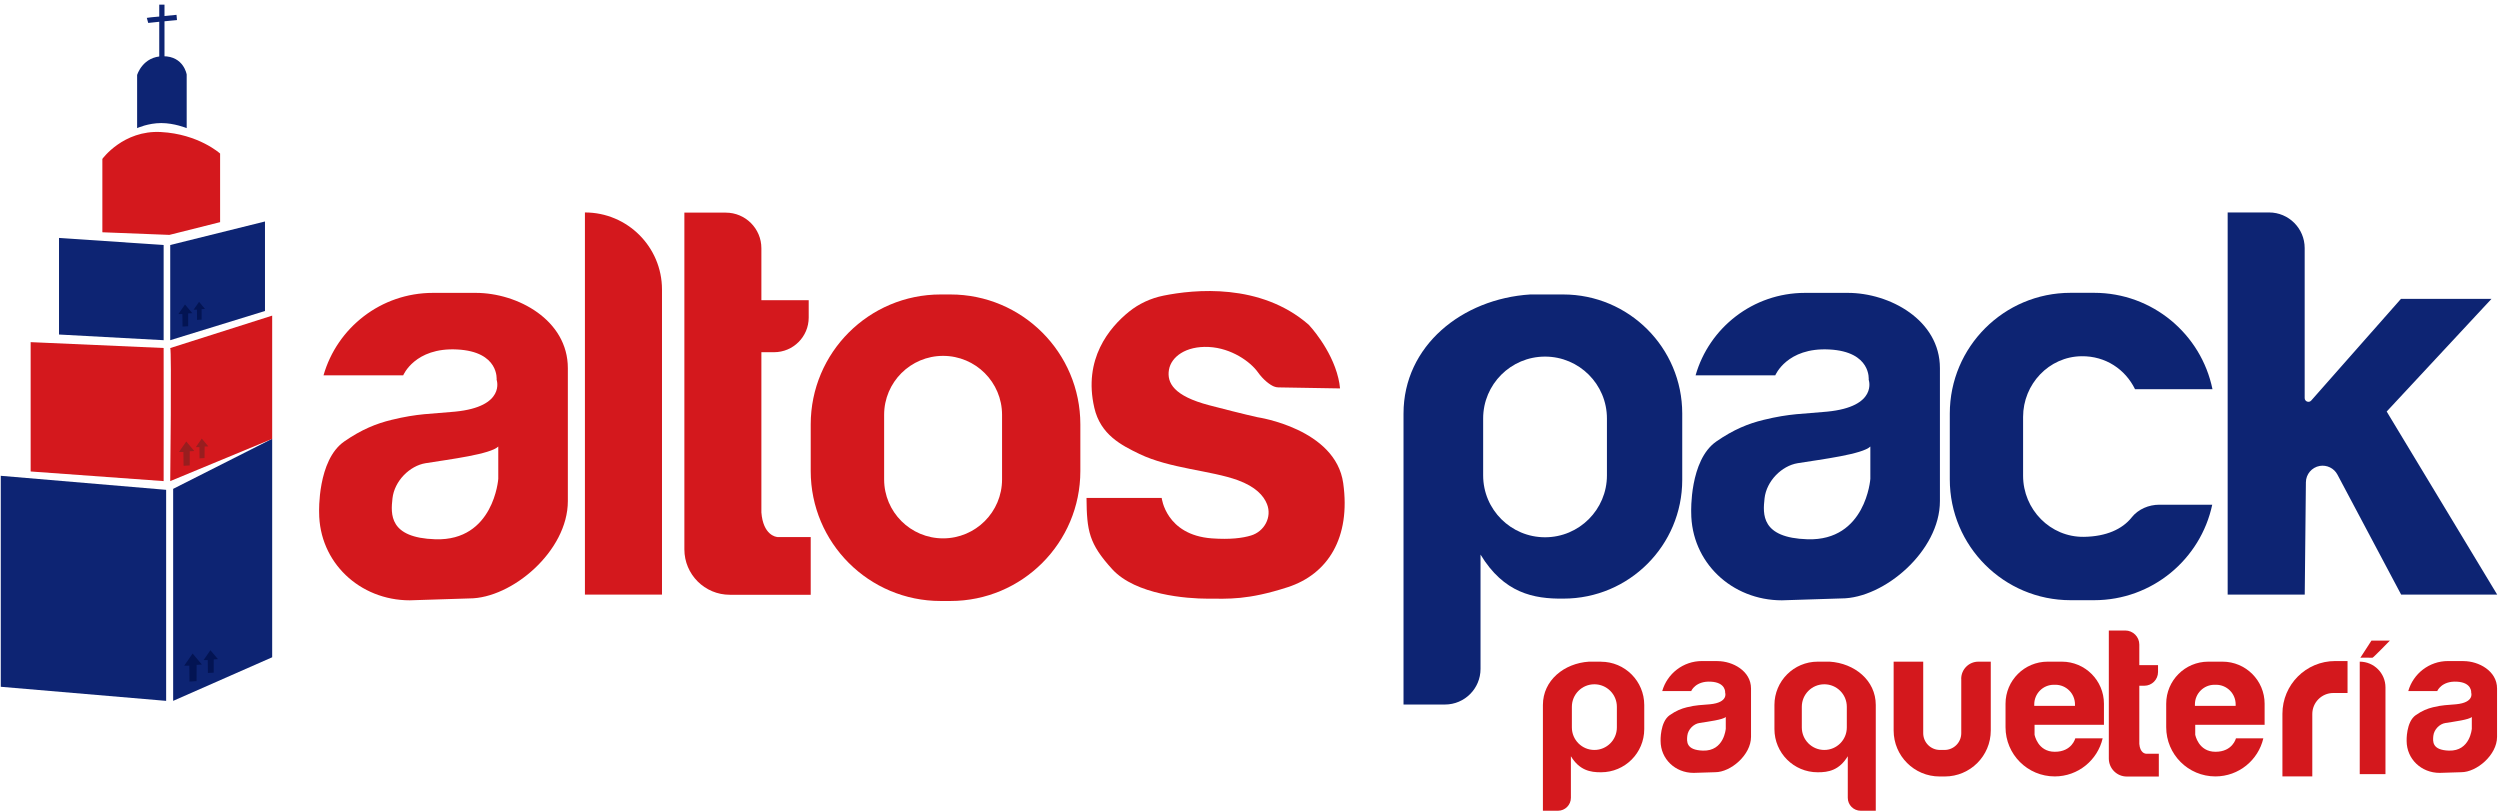
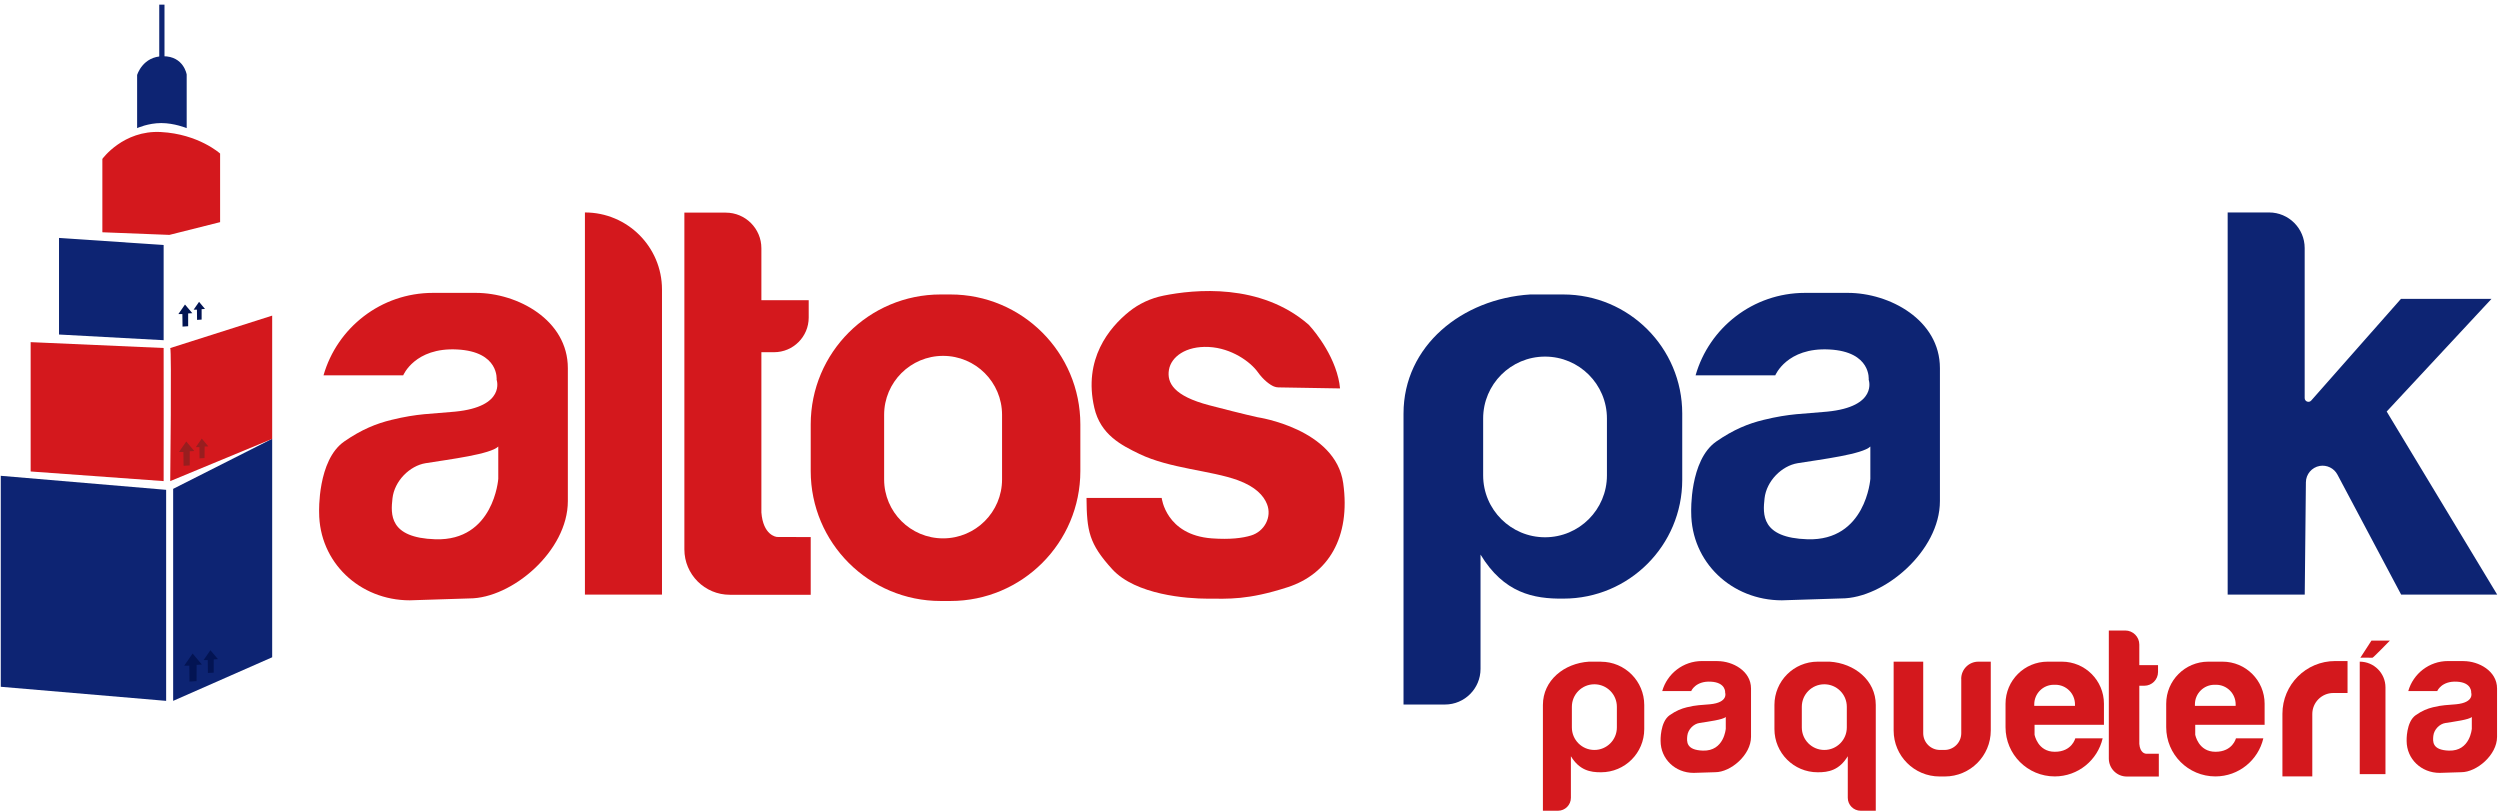
<svg xmlns="http://www.w3.org/2000/svg" width="410" height="133" viewBox="0 0 410 133" fill="none">
  <path d="M36.097 36.442V25.182C36.097 25.182 32.567 21.982 26.387 21.652C20.207 21.322 16.787 26.062 16.787 26.062V38.092L27.787 38.522L36.097 36.432V36.442Z" fill="#D4181D" />
  <path d="M30.617 21.012C30.617 21.012 28.597 20.182 26.447 20.182C24.297 20.182 22.487 21.012 22.487 21.012V12.302C22.487 12.302 23.387 9.222 26.767 9.222C30.147 9.222 30.617 12.222 30.617 12.222V21.012Z" fill="#0D2473" />
  <path d="M26.977 0.762H26.117V9.682H26.977V0.762Z" fill="#0D2473" />
-   <path d="M24.307 3.762L24.077 2.932C24.137 2.912 24.267 2.872 28.947 2.432L29.027 3.292C27.327 3.452 24.537 3.722 24.307 3.762Z" fill="#0D2473" />
  <path d="M0.127 78.032V112.632L27.247 114.942V80.332L0.127 78.032Z" fill="#0D2473" />
  <path d="M28.397 114.942L44.637 107.792V71.962L28.397 80.172V114.942Z" fill="#0D2473" />
  <path d="M31.047 109.172H30.207L31.587 107.182L33.107 108.982L32.247 109.042L32.237 111.702L31.077 111.782L31.047 109.172Z" fill="#031453" />
  <path d="M34.067 108.252H33.387L34.507 106.632L35.747 108.102L35.047 108.142V110.312L34.097 110.372L34.067 108.252Z" fill="#031453" />
  <path d="M9.677 39.022V54.862L26.837 55.792V40.182L9.677 39.022Z" fill="#0D2473" />
-   <path d="M43.457 36.322C43.457 37.872 43.457 51.002 43.457 51.002L27.917 55.792V40.182L43.457 36.322Z" fill="#0D2473" />
  <path d="M29.907 51.502H29.257L30.337 49.942L31.537 51.362L30.857 51.402V53.502L29.937 53.562L29.907 51.502Z" fill="#031453" />
  <path d="M32.297 50.782H31.757L32.647 49.502L33.617 50.662L33.067 50.702V52.412L32.317 52.462L32.297 50.782Z" fill="#031453" />
  <path d="M26.837 57.072C26.857 57.282 26.837 78.902 26.837 78.902L5.027 77.322V56.112L26.837 57.072Z" fill="#D4181D" />
  <path d="M27.917 57.072C28.167 57.282 27.917 78.902 27.917 78.902L44.637 71.972V51.762L27.917 57.082V57.072Z" fill="#D4181D" />
  <path d="M30.077 74.132H29.347L30.547 72.402L31.867 73.972L31.117 74.012V76.332L30.107 76.392L30.077 74.132Z" fill="#981E1F" />
  <path d="M32.707 73.332H32.117L33.087 71.922L34.167 73.202L33.557 73.232L33.547 75.122L32.727 75.172L32.707 73.332Z" fill="#981E1F" />
  <path d="M78.027 48.032H70.997C62.477 48.032 55.287 53.752 53.057 61.552H66.127C66.127 61.552 68.017 56.952 74.967 57.312C81.917 57.662 81.447 62.282 81.447 62.282C81.447 62.282 83.017 66.702 74.607 67.512C70.607 67.902 68.577 67.792 64.197 68.862C61.727 69.462 59.297 70.432 56.457 72.402C52.037 75.472 52.337 84.012 52.337 84.012C52.337 92.222 58.997 98.452 67.207 98.452L76.977 98.142C83.927 98.142 93.127 90.392 93.127 82.182V60.382C93.127 52.462 84.857 48.032 78.037 48.032H78.027ZM81.717 78.532C81.717 78.532 80.997 88.742 71.407 88.442C63.777 88.202 64.077 84.332 64.367 81.722C64.687 78.892 67.167 76.392 69.807 75.962C73.817 75.322 80.437 74.492 81.717 73.232V78.522V78.532Z" fill="#D4181D" />
  <path d="M95.927 34.842C102.907 34.842 108.567 40.502 108.567 47.482V97.512H95.927V34.842Z" fill="#D4181D" />
-   <path d="M127.467 88.062C127.257 88.062 125.157 87.762 124.867 84.042V57.762H126.947C130.087 57.762 132.627 55.212 132.627 52.082V49.232H124.867V40.712C124.867 37.482 122.247 34.872 119.027 34.872H112.237V90.092C112.237 94.212 115.577 97.542 119.687 97.542H132.957V88.082H127.477L127.467 88.062Z" fill="#D4181D" />
+   <path d="M127.467 88.062C127.257 88.062 125.157 87.762 124.867 84.042V57.762H126.947C130.087 57.762 132.627 55.212 132.627 52.082V49.232H124.867V40.712C124.867 37.482 122.247 34.872 119.027 34.872H112.237V90.092C112.237 94.212 115.577 97.542 119.687 97.542H132.957V88.082L127.467 88.062Z" fill="#D4181D" />
  <path d="M155.867 48.292H154.267C142.497 48.292 132.957 57.832 132.957 69.602V77.252C132.957 89.022 142.497 98.562 154.267 98.562H155.867C167.637 98.562 177.177 89.022 177.177 77.252V69.602C177.177 57.832 167.637 48.292 155.867 48.292ZM164.337 78.622C164.337 83.962 160.007 88.292 154.667 88.292C149.327 88.292 144.997 83.962 144.997 78.622V68.032C144.997 62.692 149.327 58.362 154.667 58.362C160.007 58.362 164.337 62.692 164.337 68.032V78.622Z" fill="#D4181D" />
  <path d="M178.197 81.662H190.517C190.517 81.662 191.197 87.732 198.727 88.292C201.737 88.512 203.787 88.242 205.167 87.822C207.357 87.162 208.637 84.802 207.787 82.672C207.247 81.302 205.927 79.822 202.997 78.752C198.607 77.152 191.857 76.852 186.877 74.452C183.887 73.012 180.477 71.282 179.467 66.872C177.617 58.862 181.947 53.722 185.127 51.142C186.777 49.802 188.737 48.902 190.827 48.482C195.827 47.472 206.717 46.352 214.637 53.262C214.637 53.262 218.337 57.152 219.487 62.022C219.617 62.572 219.717 63.132 219.767 63.702L209.657 63.532C209.407 63.532 209.157 63.472 208.927 63.382C208.237 63.102 207.167 62.282 206.267 61.012C205.077 59.352 201.977 57.082 198.227 56.902C194.477 56.722 192.067 58.512 191.707 60.652C191.347 62.792 192.507 64.942 198.317 66.462C204.127 67.982 206.267 68.432 206.267 68.432C206.267 68.432 219.037 70.312 220.287 79.242C221.537 88.172 217.787 94.162 211.177 96.302C204.567 98.442 201.437 98.182 198.047 98.182C194.657 98.182 186.267 97.562 182.417 93.362C178.577 89.162 178.237 87.062 178.187 81.682L178.197 81.662Z" fill="#D4181D" />
  <path d="M303.047 48.032H296.017C287.497 48.032 280.307 53.752 278.077 61.552H291.147C291.147 61.552 293.037 56.952 299.987 57.312C306.937 57.662 306.467 62.282 306.467 62.282C306.467 62.282 308.037 66.702 299.627 67.512C295.627 67.902 293.597 67.792 289.217 68.862C286.747 69.462 284.317 70.432 281.477 72.402C277.057 75.472 277.357 84.012 277.357 84.012C277.357 92.222 284.017 98.452 292.227 98.452L301.997 98.142C308.947 98.142 318.147 90.392 318.147 82.182V60.382C318.147 52.462 309.877 48.032 303.057 48.032H303.047ZM306.737 78.532C306.737 78.532 306.017 88.742 296.427 88.442C288.797 88.202 289.097 84.332 289.387 81.722C289.707 78.892 292.187 76.392 294.827 75.962C298.837 75.322 305.457 74.492 306.737 73.232V78.522V78.532Z" fill="#0D2473" />
  <path d="M256.357 48.292H250.957C239.777 49.002 230.177 56.722 230.177 67.822V115.542H236.967C240.197 115.542 242.807 112.922 242.807 109.702V90.952C246.627 97.252 251.497 98.242 256.417 98.172C267.167 98.172 275.887 89.452 275.887 78.702V67.822C275.887 57.032 267.137 48.292 256.357 48.292ZM263.537 77.962C263.537 83.562 258.997 88.112 253.387 88.112C247.787 88.112 243.237 83.572 243.237 77.962V68.632C243.237 63.032 247.777 58.482 253.387 58.482C258.987 58.482 263.537 63.022 263.537 68.632V77.962Z" fill="#0D2473" />
-   <path d="M349.587 84.872C348.037 86.792 345.437 87.982 341.777 88.042C336.257 88.132 331.787 83.552 331.787 78.022V68.372C331.787 63.012 336.017 58.482 341.377 58.422C345.327 58.372 348.557 60.582 350.147 63.832H362.847C360.997 54.802 353.007 48.022 343.437 48.022H339.577C328.637 48.022 319.767 56.892 319.767 67.832V78.622C319.767 89.562 328.637 98.432 339.577 98.432H343.437C352.957 98.432 360.897 91.722 362.807 82.772H354.147C352.397 82.772 350.687 83.492 349.587 84.862V84.872Z" fill="#0D2473" />
  <path d="M391.407 67.502L408.607 49.012H393.757L379.037 65.692C378.667 66.112 377.967 65.852 377.967 65.282V40.682C377.967 37.452 375.347 34.842 372.127 34.842H365.337V97.512H377.977L378.167 79.092C378.177 77.772 379.137 76.642 380.437 76.412C381.607 76.212 382.777 76.782 383.337 77.832L393.787 97.512H409.537L391.417 67.492L391.407 67.502Z" fill="#0D2473" />
  <path d="M351.877 123.592C351.797 123.592 350.967 123.472 350.847 122.002V112.462H351.667C352.907 112.462 353.917 111.452 353.917 110.212V109.082H350.847V105.712C350.847 104.432 349.807 103.402 348.537 103.402H345.847V124.402C345.847 126.032 347.167 127.352 348.797 127.352H354.047V123.612H351.877V123.592Z" fill="#D4181D" />
  <path d="M281.687 108.412H279.127C276.027 108.412 273.417 110.492 272.607 113.332H277.357C277.357 113.332 278.047 111.662 280.567 111.792C283.097 111.922 282.927 113.602 282.927 113.602C282.927 113.602 283.497 115.212 280.437 115.502C278.987 115.642 278.247 115.602 276.647 115.992C275.747 116.212 274.867 116.562 273.837 117.282C272.227 118.402 272.337 121.502 272.337 121.502C272.337 124.492 274.757 126.752 277.747 126.752L281.297 126.642C283.827 126.642 287.167 123.822 287.167 120.842V112.912C287.167 110.032 284.157 108.422 281.677 108.422L281.687 108.412ZM283.027 119.502C283.027 119.502 282.767 123.212 279.277 123.102C276.497 123.012 276.617 121.612 276.717 120.662C276.837 119.632 277.737 118.722 278.697 118.572C280.157 118.342 282.567 118.032 283.027 117.582V119.502Z" fill="#D4181D" />
  <path d="M404.037 108.412H401.477C398.377 108.412 395.767 110.492 394.957 113.332H399.707C399.707 113.332 400.397 111.662 402.917 111.792C405.447 111.922 405.277 113.602 405.277 113.602C405.277 113.602 405.847 115.212 402.787 115.502C401.337 115.642 400.597 115.602 398.997 115.992C398.097 116.212 397.217 116.562 396.187 117.282C394.577 118.402 394.687 121.502 394.687 121.502C394.687 124.492 397.107 126.752 400.097 126.752L403.647 126.642C406.177 126.642 409.517 123.822 409.517 120.842V112.912C409.517 110.032 406.507 108.422 404.027 108.422L404.037 108.412ZM405.377 119.502C405.377 119.502 405.117 123.212 401.627 123.102C398.847 123.012 398.967 121.612 399.067 120.662C399.187 119.632 400.087 118.722 401.047 118.572C402.507 118.342 404.917 118.032 405.377 117.582V119.502Z" fill="#D4181D" />
  <path d="M262.557 108.512H260.597C256.527 108.772 253.037 111.572 253.037 115.612V132.962H255.507C256.677 132.962 257.627 132.012 257.627 130.842V124.022C259.017 126.312 260.787 126.672 262.577 126.652C266.487 126.652 269.657 123.482 269.657 119.572V115.622C269.657 111.702 266.477 108.522 262.557 108.522V108.512ZM265.167 119.302C265.167 121.342 263.517 122.992 261.477 122.992C259.437 122.992 257.787 121.342 257.787 119.302V115.912C257.787 113.872 259.437 112.222 261.477 112.222C263.517 112.222 265.167 113.872 265.167 115.912V119.302Z" fill="#D4181D" />
  <path d="M291.007 115.622V119.572C291.007 123.482 294.177 126.652 298.087 126.652C299.877 126.672 301.647 126.312 303.037 124.022V130.842C303.037 132.012 303.987 132.962 305.157 132.962H307.627V117.102V116.152V115.612C307.627 111.572 304.137 108.772 300.067 108.512H298.107C294.187 108.512 291.007 111.692 291.007 115.612V115.622ZM295.497 115.912C295.497 113.872 297.147 112.222 299.187 112.222C301.227 112.222 302.877 113.872 302.877 115.912V119.302C302.877 121.342 301.227 122.992 299.187 122.992C297.147 122.992 295.497 121.342 295.497 119.302V115.912Z" fill="#D4181D" />
  <path d="M321.647 111.332V120.242C321.647 121.762 320.417 122.992 318.897 122.992H318.157C316.637 122.992 315.407 121.762 315.407 120.242V108.512H310.557V119.802C310.557 123.962 313.927 127.342 318.097 127.342H318.947C323.107 127.342 326.487 123.972 326.487 119.802V108.512H324.457C322.897 108.512 321.637 109.772 321.637 111.332H321.647Z" fill="#D4181D" />
  <path d="M345.047 118.882V115.412C345.047 111.602 341.957 108.512 338.147 108.512H335.807C331.997 108.512 328.907 111.602 328.907 115.412V119.262C328.907 123.722 332.517 127.332 336.977 127.332C340.807 127.332 344.007 124.662 344.837 121.082H340.347C340.347 121.082 339.817 123.292 336.987 123.292C334.157 123.292 333.667 120.482 333.667 120.482V118.872H345.067L345.047 118.882ZM333.617 115.762V115.512C333.617 113.742 335.057 112.302 336.827 112.302H337.087C338.857 112.302 340.297 113.742 340.297 115.512V115.762H333.607H333.617Z" fill="#D4181D" />
  <path d="M371.397 118.882V115.412C371.397 111.602 368.307 108.512 364.497 108.512H362.157C358.347 108.512 355.257 111.602 355.257 115.412V119.262C355.257 123.722 358.867 127.332 363.327 127.332C367.157 127.332 370.357 124.662 371.187 121.082H366.697C366.697 121.082 366.167 123.292 363.337 123.292C360.507 123.292 360.017 120.482 360.017 120.482V118.872H371.417L371.397 118.882ZM359.967 115.762V115.512C359.967 113.742 361.407 112.302 363.177 112.302H363.437C365.207 112.302 366.647 113.742 366.647 115.512V115.762H359.957H359.967Z" fill="#D4181D" />
  <path d="M379.217 117.102C379.217 115.202 380.757 113.652 382.667 113.652H384.997V108.412H382.967C378.187 108.412 374.317 112.282 374.317 117.062V127.332H379.217V117.092V117.102Z" fill="#D4181D" />
  <path d="M386.997 108.512C389.327 108.512 391.217 110.402 391.217 112.732V126.962H386.997V108.502V108.512Z" fill="#D4181D" />
  <path d="M387.107 107.872C387.277 107.832 388.967 107.872 389.087 107.872C389.207 107.872 391.937 105.062 391.937 105.062H388.917L387.097 107.872H387.107Z" fill="#D4181D" />
</svg>